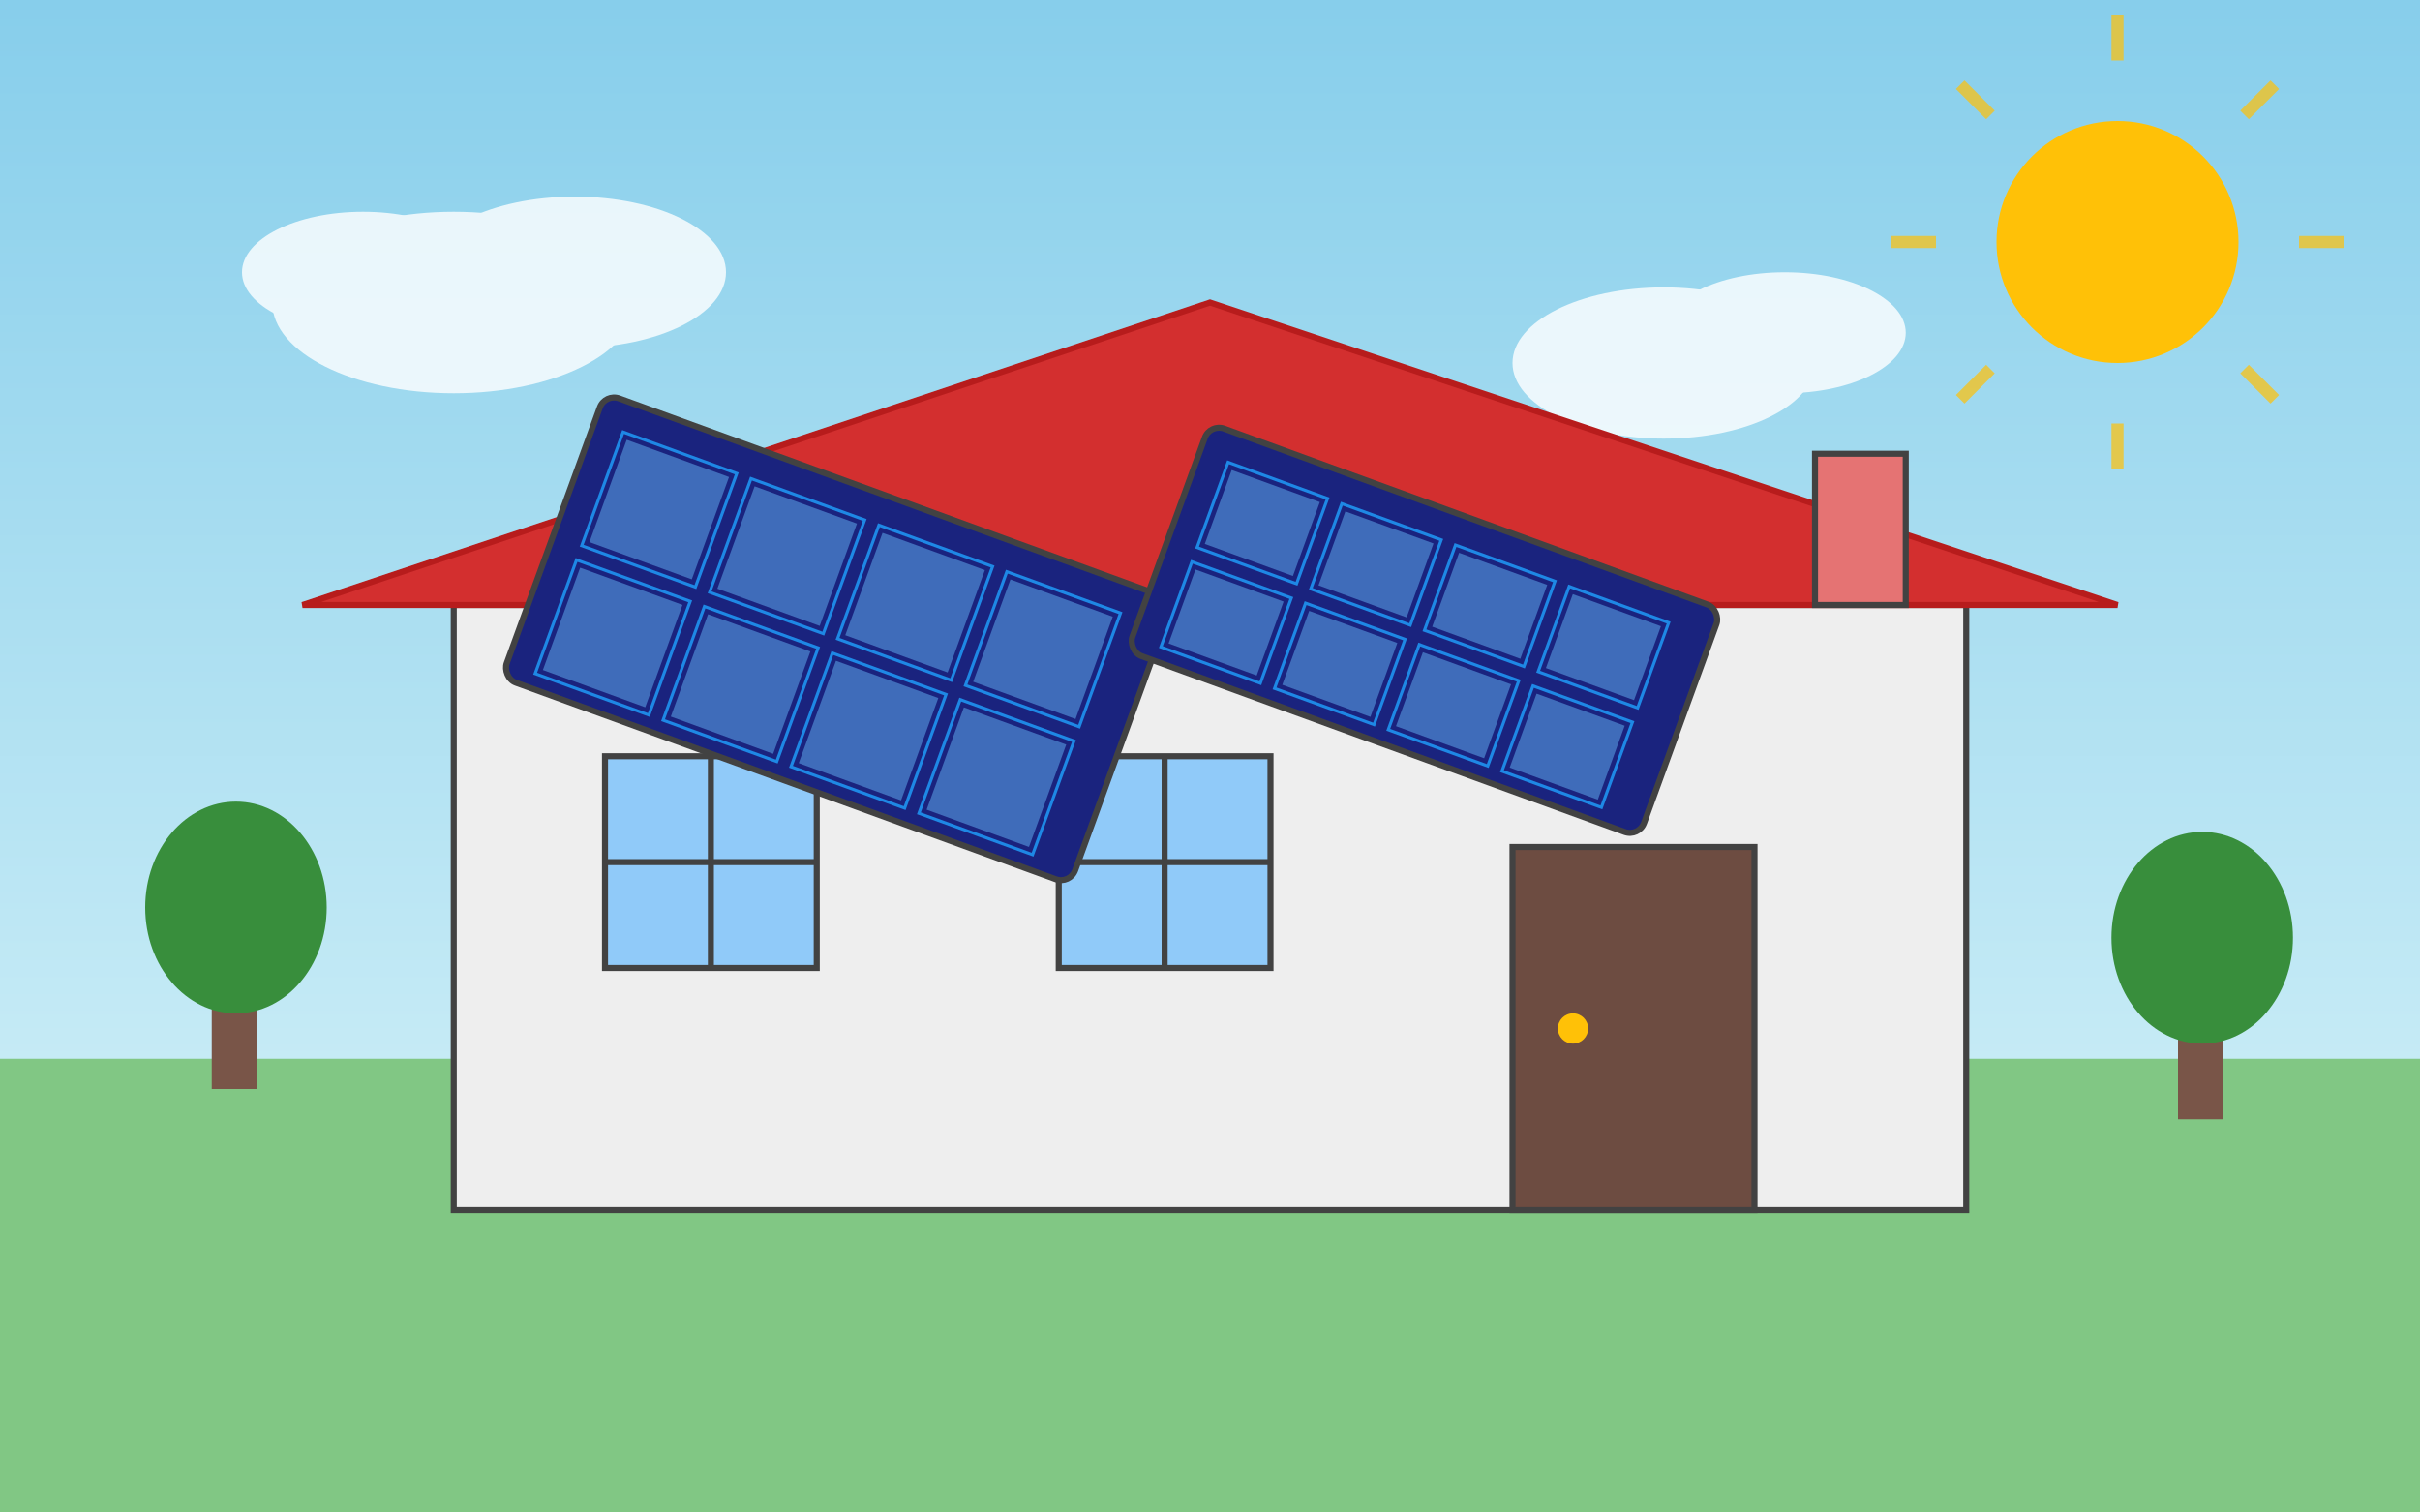
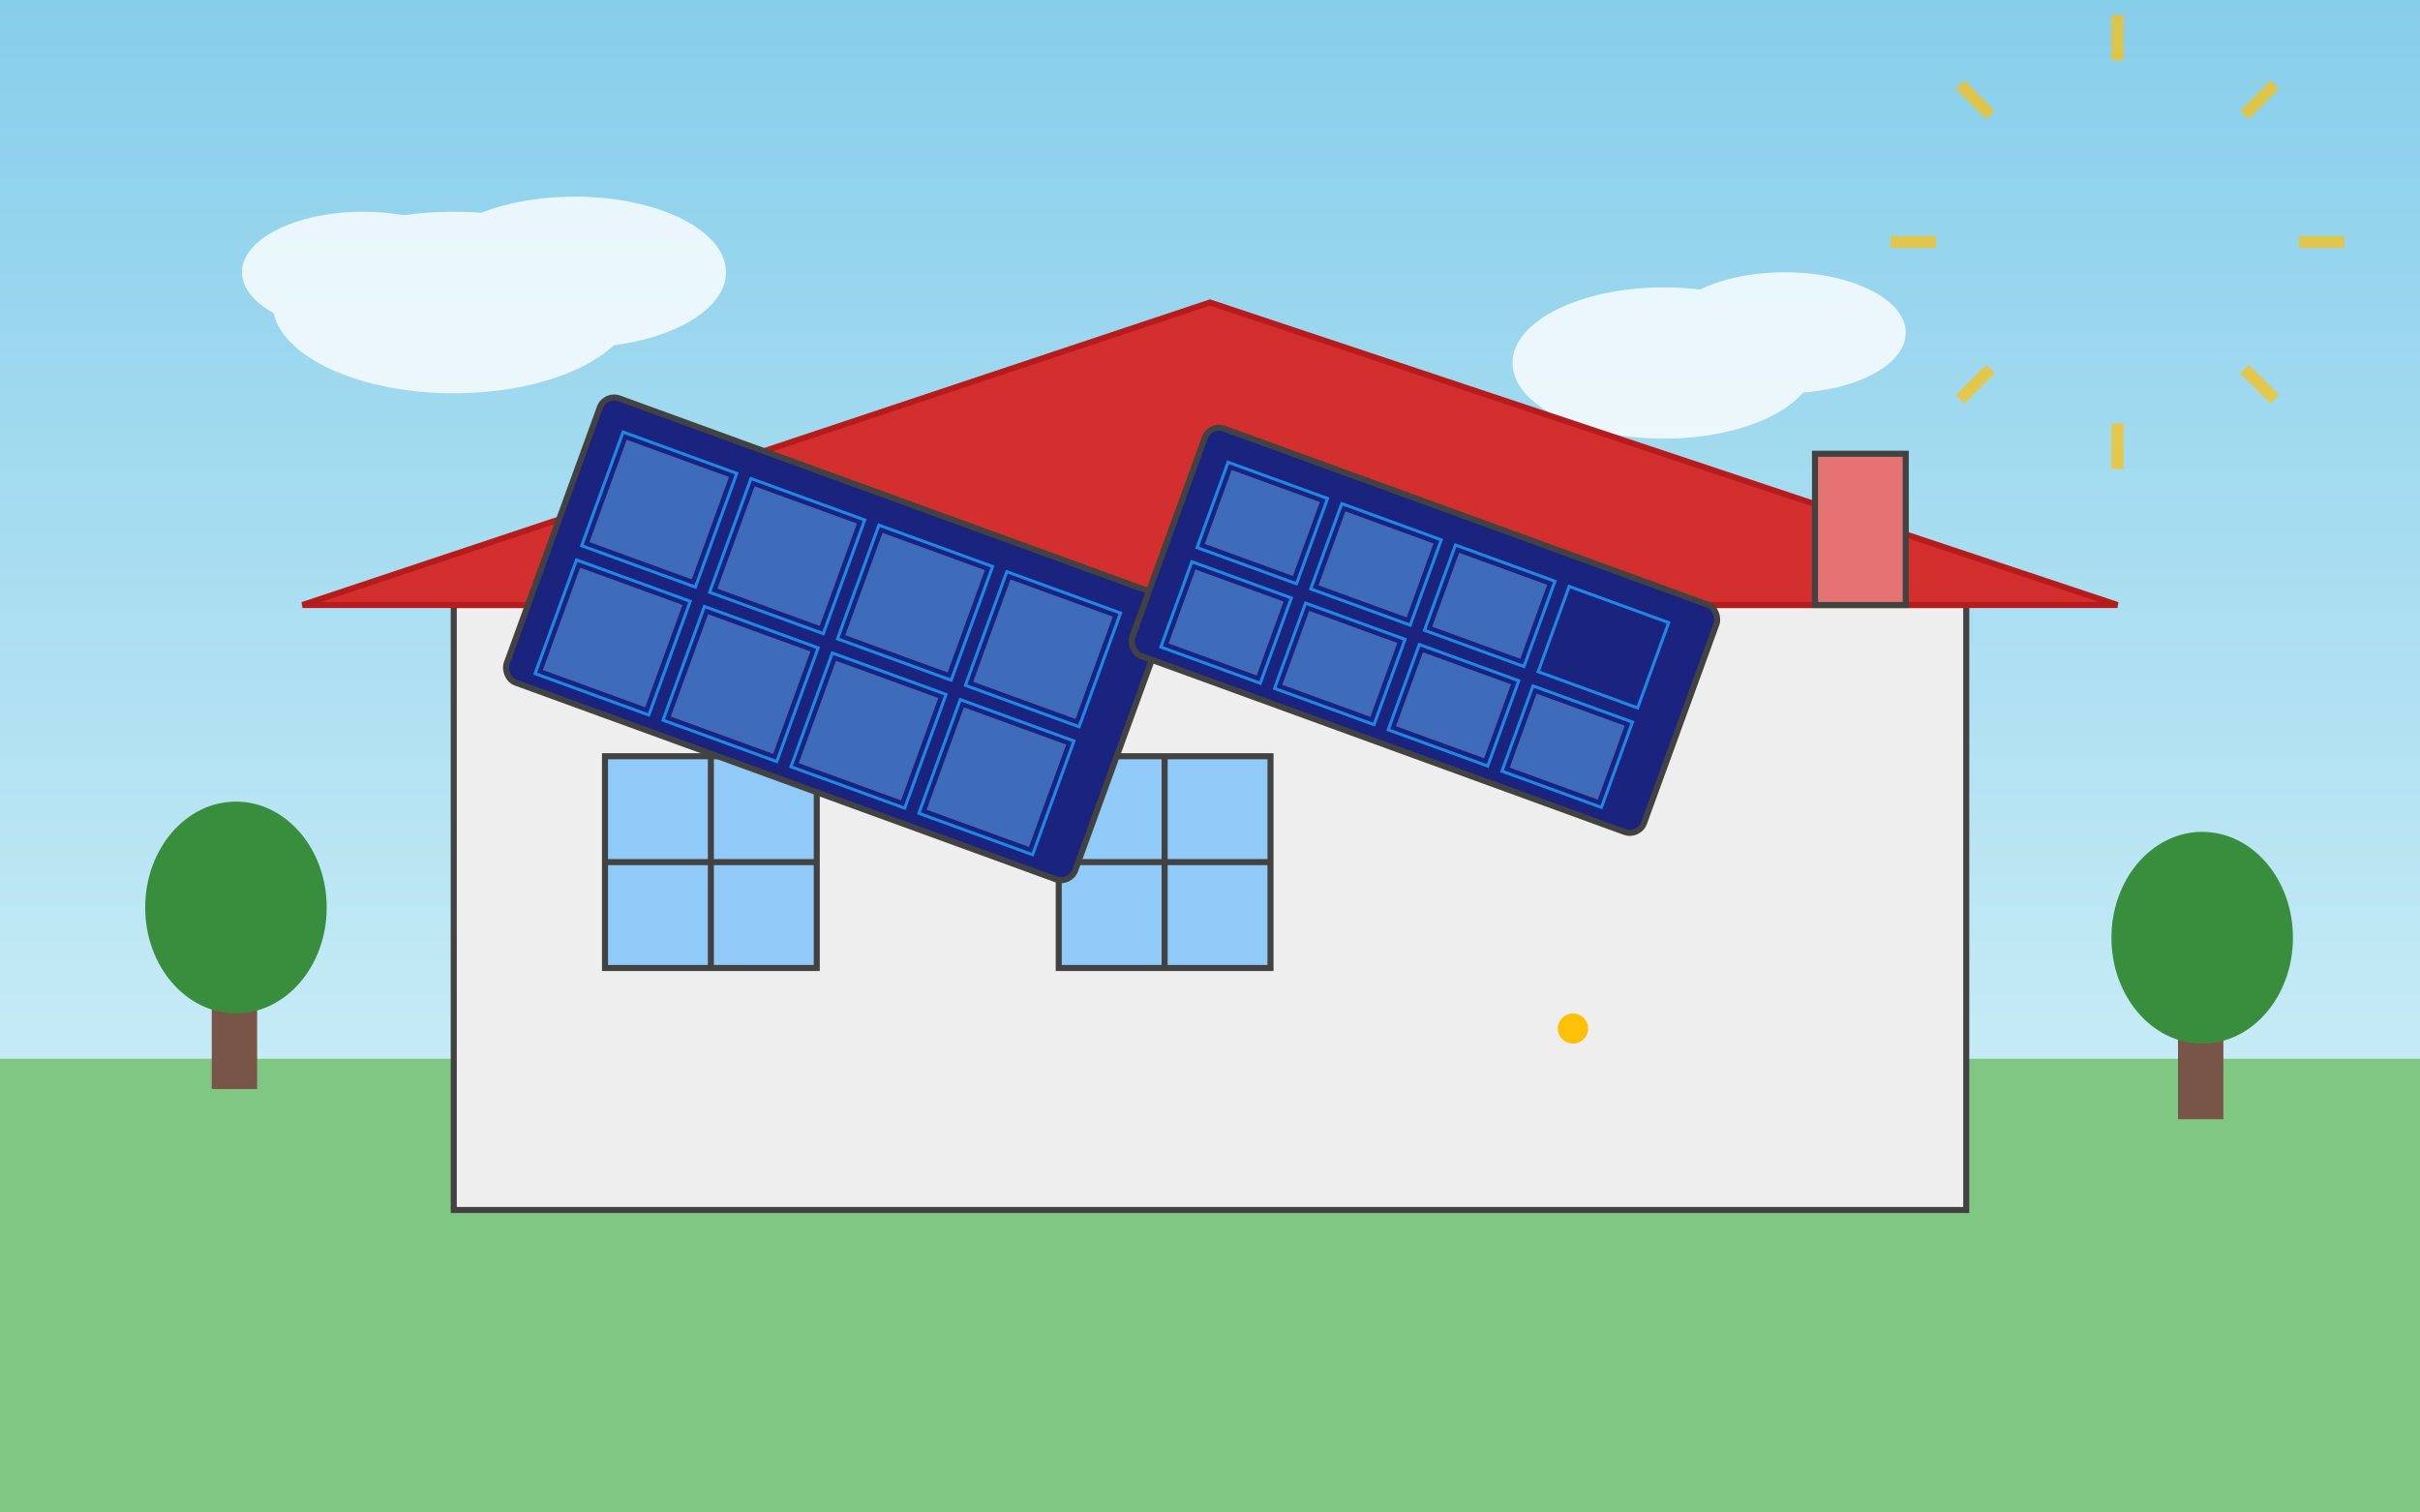
<svg xmlns="http://www.w3.org/2000/svg" width="800" height="500" viewBox="0 0 800 500">
  <rect x="0" y="0" width="800" height="500" fill="#333333" stroke="none" />
  <defs>
    <linearGradient id="skyGradient" x1="0%" y1="0%" x2="0%" y2="100%">
      <stop offset="0%" stop-color="#87CEEB" />
      <stop offset="100%" stop-color="#E0F7FA" />
    </linearGradient>
  </defs>
  <rect width="800" height="500" fill="url(#skyGradient)" />
-   <circle cx="700" cy="80" r="40" fill="#FFC107" />
  <g opacity="0.7">
    <line x1="700" y1="20" x2="700" y2="5" stroke="#FFC107" stroke-width="4" />
    <line x1="700" y1="155" x2="700" y2="140" stroke="#FFC107" stroke-width="4" />
    <line x1="640" y1="80" x2="625" y2="80" stroke="#FFC107" stroke-width="4" />
    <line x1="775" y1="80" x2="760" y2="80" stroke="#FFC107" stroke-width="4" />
    <line x1="658" y1="38" x2="648" y2="28" stroke="#FFC107" stroke-width="4" />
    <line x1="742" y1="122" x2="752" y2="132" stroke="#FFC107" stroke-width="4" />
    <line x1="658" y1="122" x2="648" y2="132" stroke="#FFC107" stroke-width="4" />
    <line x1="742" y1="38" x2="752" y2="28" stroke="#FFC107" stroke-width="4" />
  </g>
  <g fill="#FFFFFF" opacity="0.8">
    <ellipse cx="150" cy="100" rx="60" ry="30" />
    <ellipse cx="190" cy="90" rx="50" ry="25" />
    <ellipse cx="120" cy="90" rx="40" ry="20" />
    <ellipse cx="550" cy="120" rx="50" ry="25" />
    <ellipse cx="590" cy="110" rx="40" ry="20" />
  </g>
  <rect x="0" y="350" width="800" height="150" fill="#81C784" />
  <g>
    <rect x="150" y="200" width="500" height="200" fill="#EEEEEE" stroke="#424242" stroke-width="2" />
    <polygon points="400,100 100,200 700,200" fill="#D32F2F" stroke="#B71C1C" stroke-width="2" />
    <rect x="200" y="250" width="70" height="70" fill="#90CAF9" stroke="#424242" stroke-width="2" />
    <line x1="235" y1="250" x2="235" y2="320" stroke="#424242" stroke-width="2" />
    <line x1="200" y1="285" x2="270" y2="285" stroke="#424242" stroke-width="2" />
    <rect x="350" y="250" width="70" height="70" fill="#90CAF9" stroke="#424242" stroke-width="2" />
    <line x1="385" y1="250" x2="385" y2="320" stroke="#424242" stroke-width="2" />
    <line x1="350" y1="285" x2="420" y2="285" stroke="#424242" stroke-width="2" />
-     <rect x="500" y="280" width="80" height="120" fill="#6D4C41" stroke="#424242" stroke-width="2" />
    <circle cx="520" cy="340" r="5" fill="#FFC107" />
    <rect x="600" y="150" width="30" height="50" fill="#E57373" stroke="#424242" stroke-width="2" />
  </g>
  <g>
    <g transform="translate(200, 130) rotate(20)">
      <rect width="200" height="100" fill="#1A237E" stroke="#424242" stroke-width="2" rx="5" ry="5" />
      <g fill="none" stroke="#1E88E5" stroke-width="1">
        <rect x="10" y="10" width="40" height="40" />
        <rect x="55" y="10" width="40" height="40" />
        <rect x="100" y="10" width="40" height="40" />
        <rect x="145" y="10" width="40" height="40" />
        <rect x="10" y="55" width="40" height="40" />
        <rect x="55" y="55" width="40" height="40" />
        <rect x="100" y="55" width="40" height="40" />
        <rect x="145" y="55" width="40" height="40" />
      </g>
      <g fill="#64B5F6" opacity="0.5">
        <rect x="12" y="12" width="36" height="36" />
        <rect x="57" y="12" width="36" height="36" />
        <rect x="102" y="12" width="36" height="36" />
        <rect x="147" y="12" width="36" height="36" />
        <rect x="12" y="57" width="36" height="36" />
        <rect x="57" y="57" width="36" height="36" />
        <rect x="102" y="57" width="36" height="36" />
        <rect x="147" y="57" width="36" height="36" />
      </g>
    </g>
    <g transform="translate(400, 140) rotate(20)">
      <rect width="180" height="80" fill="#1A237E" stroke="#424242" stroke-width="2" rx="5" ry="5" />
      <g fill="none" stroke="#1E88E5" stroke-width="1">
        <rect x="10" y="10" width="35" height="30" />
        <rect x="50" y="10" width="35" height="30" />
        <rect x="90" y="10" width="35" height="30" />
        <rect x="130" y="10" width="35" height="30" />
        <rect x="10" y="45" width="35" height="30" />
        <rect x="50" y="45" width="35" height="30" />
        <rect x="90" y="45" width="35" height="30" />
        <rect x="130" y="45" width="35" height="30" />
      </g>
      <g fill="#64B5F6" opacity="0.5">
        <rect x="12" y="12" width="31" height="26" />
        <rect x="52" y="12" width="31" height="26" />
        <rect x="92" y="12" width="31" height="26" />
-         <rect x="132" y="12" width="31" height="26" />
        <rect x="12" y="47" width="31" height="26" />
        <rect x="52" y="47" width="31" height="26" />
        <rect x="92" y="47" width="31" height="26" />
        <rect x="132" y="47" width="31" height="26" />
      </g>
    </g>
  </g>
  <g transform="translate(50, 320)">
    <rect x="20" y="0" width="15" height="40" fill="#795548" />
    <ellipse cx="28" cy="-20" rx="30" ry="35" fill="#388E3C" />
  </g>
  <g transform="translate(700, 330)">
    <rect x="20" y="0" width="15" height="40" fill="#795548" />
    <ellipse cx="28" cy="-20" rx="30" ry="35" fill="#388E3C" />
  </g>
</svg>